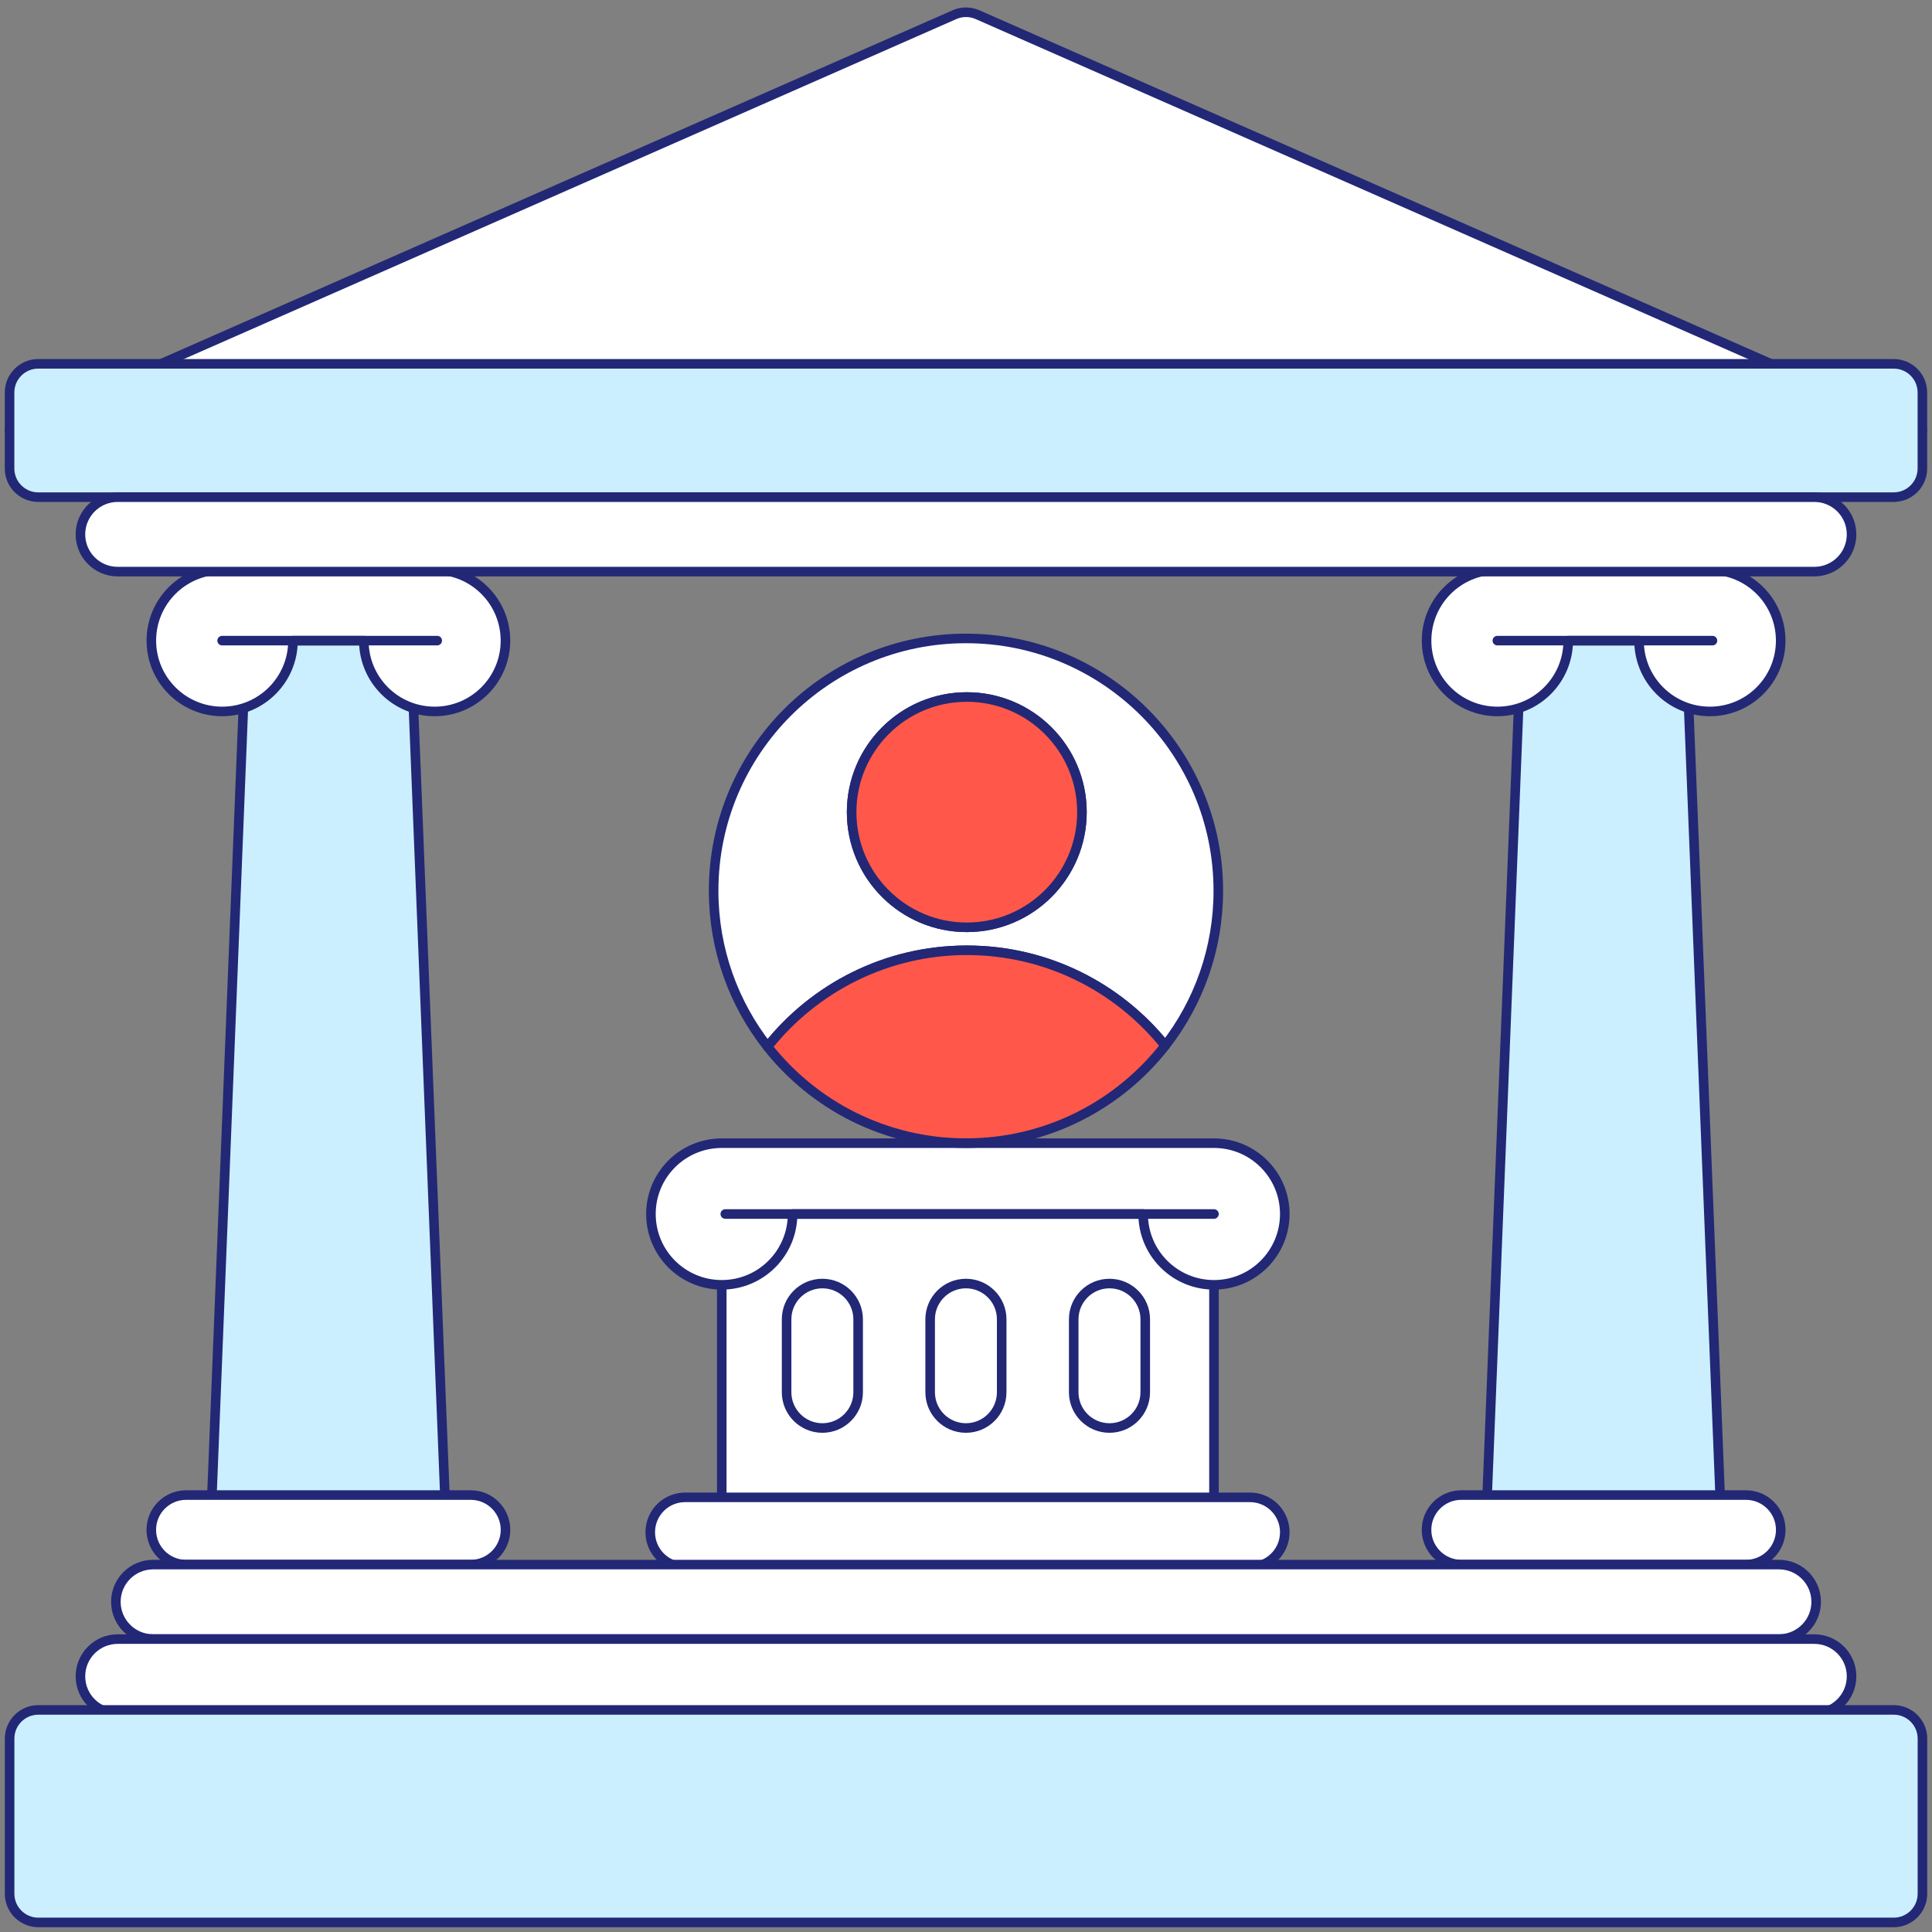
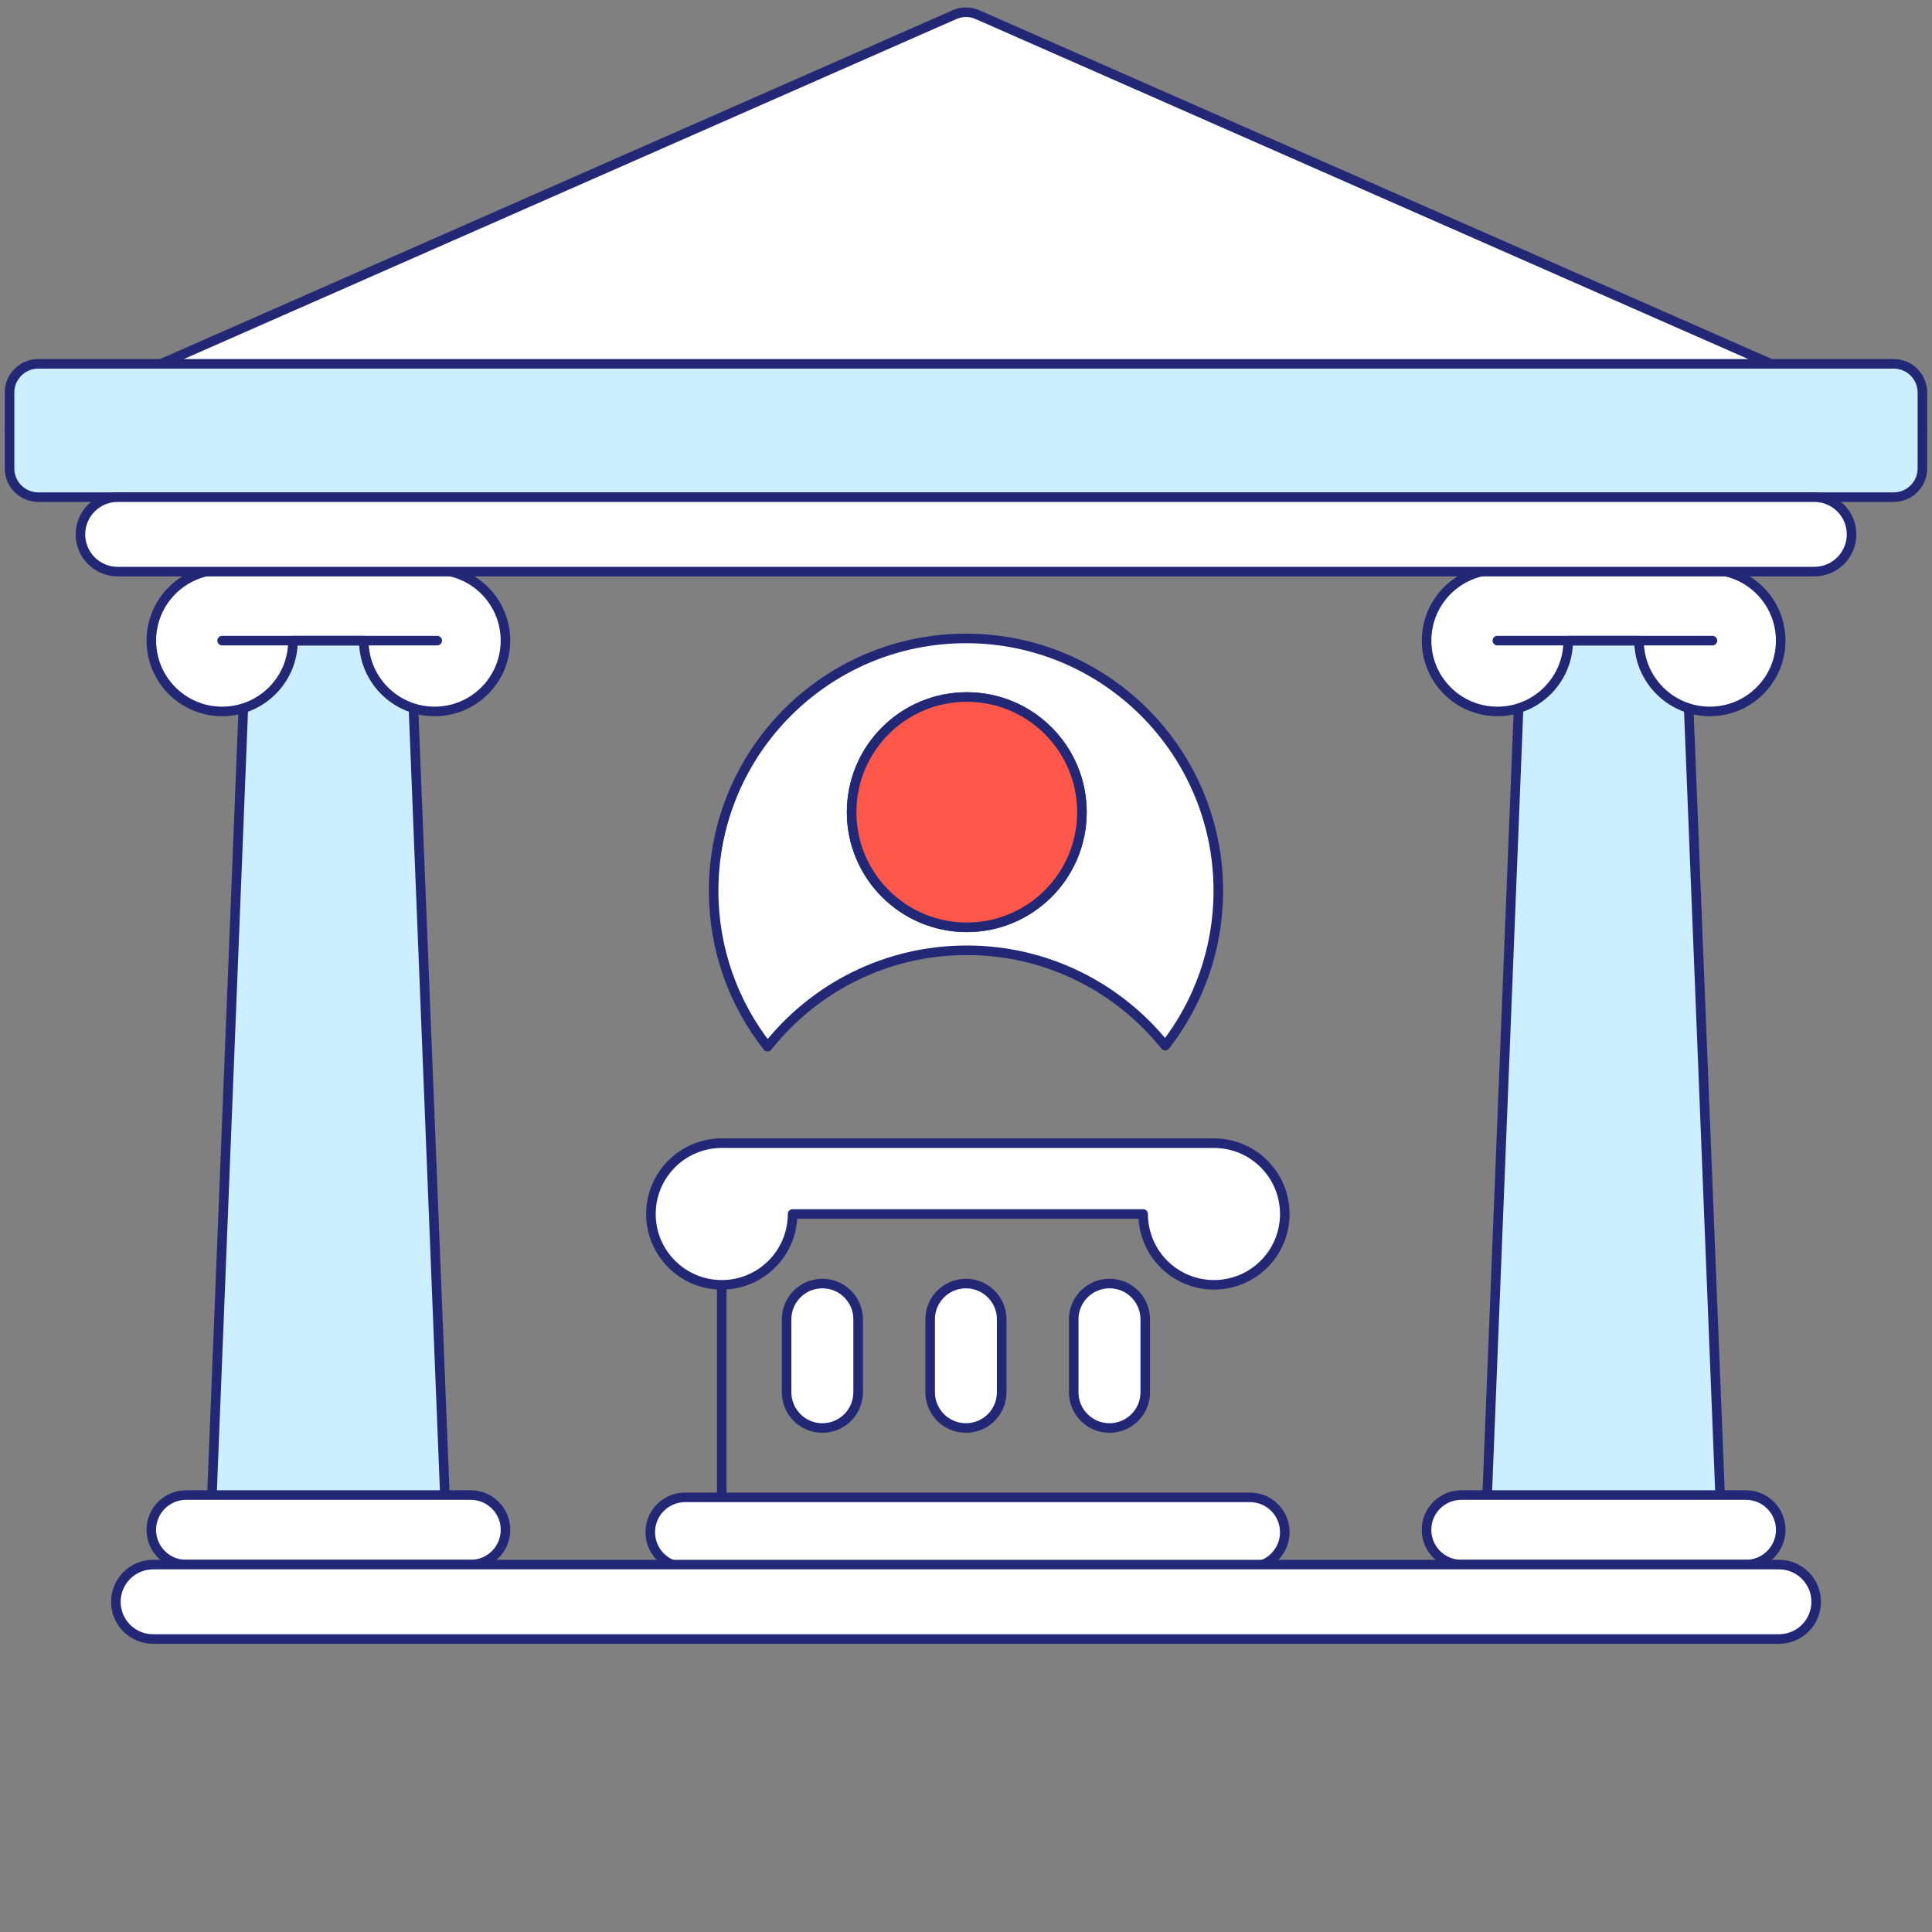
<svg xmlns="http://www.w3.org/2000/svg" width="202" height="202" viewBox="0 0 202 202" fill="none">
  <rect x="0" y="0" width="202" height="202" fill="#808080" stroke="none" />
  <path d="M201 45.01H1.005L99.792 1.535C100.562 1.195 101.437 1.195 102.207 1.535L200.995 45.01H201Z" fill="white" stroke="#222875" stroke-miterlimit="10" stroke-linecap="round" stroke-linejoin="round" />
-   <path d="M126.927 125.445H75.463V161.724H126.927V125.445Z" fill="white" stroke="#222875" stroke-miterlimit="10" stroke-linecap="round" stroke-linejoin="round" />
+   <path d="M126.927 125.445H75.463V161.724V125.445Z" fill="white" stroke="#222875" stroke-miterlimit="10" stroke-linecap="round" stroke-linejoin="round" />
  <path d="M42.949 66.98H25.724L21.724 167.225H46.949L42.949 66.98Z" fill="#CBEFFF" stroke="#222875" stroke-miterlimit="10" stroke-linecap="round" stroke-linejoin="round" />
  <path d="M49.218 156.316H19.454C17.444 156.316 15.819 157.946 15.819 159.951C15.819 161.956 17.444 163.586 19.454 163.586H49.218C51.224 163.586 52.853 161.956 52.853 159.951C52.853 157.946 51.228 156.316 49.218 156.316Z" fill="white" stroke="#222875" stroke-miterlimit="10" stroke-linecap="round" stroke-linejoin="round" />
  <path d="M45.449 59.575H23.229C19.139 59.575 15.824 62.89 15.824 66.98C15.824 71.07 19.139 74.385 23.229 74.385C27.319 74.385 30.634 71.07 30.634 66.98H38.039C38.039 71.07 41.354 74.385 45.444 74.385C49.533 74.385 52.848 71.07 52.848 66.98C52.848 62.89 49.533 59.575 45.444 59.575H45.449Z" fill="white" stroke="#222875" stroke-miterlimit="10" stroke-linecap="round" stroke-linejoin="round" />
  <path d="M23.224 66.98H45.714" stroke="#222875" stroke-miterlimit="10" stroke-linecap="round" stroke-linejoin="round" />
  <path d="M176.28 66.98H159.056L155.056 167.225H180.28L176.28 66.98Z" fill="#CBEFFF" stroke="#222875" stroke-miterlimit="10" stroke-linecap="round" stroke-linejoin="round" />
  <path d="M182.55 156.316H152.786C150.776 156.316 149.151 157.946 149.151 159.951C149.151 161.956 150.781 163.586 152.786 163.586H182.55C184.555 163.586 186.185 161.956 186.185 159.951C186.185 157.946 184.555 156.316 182.55 156.316Z" fill="white" stroke="#222875" stroke-miterlimit="10" stroke-linecap="round" stroke-linejoin="round" />
  <path d="M178.78 59.576H156.561C152.471 59.576 149.156 62.891 149.156 66.981C149.156 71.07 152.471 74.385 156.561 74.385C160.651 74.385 163.966 71.07 163.966 66.981H171.37C171.37 71.07 174.685 74.385 178.775 74.385C182.865 74.385 186.18 71.07 186.18 66.981C186.18 62.891 182.865 59.576 178.775 59.576H178.78Z" fill="white" stroke="#222875" stroke-miterlimit="10" stroke-linecap="round" stroke-linejoin="round" />
  <path d="M156.556 66.98H179.045Z" fill="white" />
  <path d="M156.556 66.98H179.045" stroke="#222875" stroke-miterlimit="10" stroke-linecap="round" stroke-linejoin="round" />
  <path d="M130.686 156.555H71.633C69.618 156.555 67.988 158.185 67.988 160.2C67.988 162.215 69.618 163.845 71.633 163.845H130.686C132.701 163.845 134.331 162.215 134.331 160.2C134.331 158.185 132.701 156.555 130.686 156.555Z" fill="white" stroke="#222875" stroke-miterlimit="10" stroke-linecap="round" stroke-linejoin="round" />
  <path d="M126.932 119.525H75.463C71.373 119.525 68.058 122.84 68.058 126.93C68.058 131.02 71.373 134.335 75.463 134.335C79.553 134.335 82.868 131.02 82.868 126.93H119.522C119.522 131.02 122.837 134.335 126.927 134.335C131.017 134.335 134.331 131.02 134.331 126.93C134.331 122.84 131.017 119.525 126.927 119.525H126.932Z" fill="white" stroke="#222875" stroke-miterlimit="10" stroke-linecap="round" stroke-linejoin="round" />
-   <path d="M75.833 126.93H126.926" stroke="#222875" stroke-miterlimit="10" stroke-linecap="round" stroke-linejoin="round" />
  <path d="M185.995 163.585H16.01C13.859 163.585 12.115 165.328 12.115 167.477C12.115 169.627 13.859 171.37 16.01 171.37H185.995C188.146 171.37 189.89 169.627 189.89 167.477C189.89 165.328 188.146 163.585 185.995 163.585Z" fill="white" stroke="#222875" stroke-miterlimit="10" stroke-linecap="round" stroke-linejoin="round" />
-   <path d="M189.695 171.375H12.305C10.153 171.375 8.41 173.118 8.41 175.268C8.41 177.418 10.153 179.16 12.305 179.16H189.695C191.846 179.16 193.59 177.418 193.59 175.268C193.59 173.118 191.846 171.375 189.695 171.375Z" fill="white" stroke="#222875" stroke-miterlimit="10" stroke-linecap="round" stroke-linejoin="round" />
-   <path d="M198 178.78H4.005C2.348 178.78 1.005 180.123 1.005 181.78V197.999C1.005 199.656 2.348 200.999 4.005 200.999H198C199.657 200.999 201 199.656 201 197.999V181.78C201 180.123 199.657 178.78 198 178.78Z" fill="#CBEFFF" stroke="#222875" stroke-miterlimit="10" stroke-linecap="round" stroke-linejoin="round" />
  <path d="M4 51.98L197.995 51.98C199.652 51.98 200.995 50.636 200.995 48.98V41.04C200.995 39.383 199.652 38.04 197.995 38.04L4 38.04C2.343 38.04 1 39.383 1 41.04V48.98C1 50.636 2.343 51.98 4 51.98Z" fill="#CBEFFF" stroke="#222875" stroke-miterlimit="10" stroke-linecap="round" stroke-linejoin="round" />
  <path d="M12.305 59.765L189.695 59.765C191.847 59.765 193.59 58.023 193.59 55.873C193.59 53.723 191.847 51.98 189.695 51.98L12.305 51.98C10.154 51.98 8.41 53.723 8.41 55.873C8.41 58.023 10.154 59.765 12.305 59.765Z" fill="white" stroke="#222875" stroke-miterlimit="10" stroke-linecap="round" stroke-linejoin="round" />
  <path d="M101.082 99.356C109.477 99.356 116.952 103.25 121.827 109.33C125.307 104.86 127.381 99.24 127.381 93.135C127.381 78.566 115.567 66.751 100.997 66.751C86.427 66.751 74.613 78.566 74.613 93.135C74.613 99.29 76.723 104.955 80.253 109.44C85.123 103.29 92.637 99.356 101.082 99.356ZM101.082 72.876C107.732 72.876 113.122 78.266 113.122 84.915C113.122 91.566 107.732 96.956 101.082 96.956C94.432 96.956 89.042 91.566 89.042 84.915C89.042 78.266 94.432 72.876 101.082 72.876Z" fill="white" stroke="#222875" stroke-miterlimit="10" stroke-linecap="round" stroke-linejoin="round" />
-   <path d="M100.997 119.52C109.462 119.52 116.997 115.531 121.826 109.331C116.957 103.251 109.482 99.356 101.082 99.356C92.682 99.356 85.122 103.296 80.252 109.441C85.082 115.581 92.582 119.52 100.997 119.52Z" fill="#FF584A" stroke="#222875" stroke-miterlimit="10" stroke-linecap="round" stroke-linejoin="round" />
  <path d="M101.082 96.955C107.732 96.955 113.122 91.564 113.122 84.915C113.122 78.266 107.732 72.876 101.082 72.876C94.433 72.876 89.043 78.266 89.043 84.915C89.043 91.564 94.433 96.955 101.082 96.955Z" fill="#FF584A" stroke="#222875" stroke-miterlimit="10" stroke-linecap="round" stroke-linejoin="round" />
  <path d="M89.723 137.941C89.723 135.875 88.049 134.201 85.983 134.201C83.918 134.201 82.243 135.875 82.243 137.941V145.565C82.243 147.631 83.918 149.305 85.983 149.305C88.049 149.305 89.723 147.631 89.723 145.565V137.941Z" fill="white" stroke="#222875" stroke-miterlimit="10" stroke-linecap="round" stroke-linejoin="round" />
  <path d="M104.732 137.941C104.732 135.875 103.058 134.201 100.992 134.201C98.927 134.201 97.252 135.875 97.252 137.941V145.565C97.252 147.631 98.927 149.305 100.992 149.305C103.058 149.305 104.732 147.631 104.732 145.565V137.941Z" fill="white" stroke="#222875" stroke-miterlimit="10" stroke-linecap="round" stroke-linejoin="round" />
  <path d="M119.742 137.941C119.742 135.875 118.068 134.201 116.002 134.201C113.937 134.201 112.262 135.875 112.262 137.941V145.565C112.262 147.631 113.937 149.305 116.002 149.305C118.068 149.305 119.742 147.631 119.742 145.565V137.941Z" fill="white" stroke="#222875" stroke-miterlimit="10" stroke-linecap="round" stroke-linejoin="round" />
</svg>